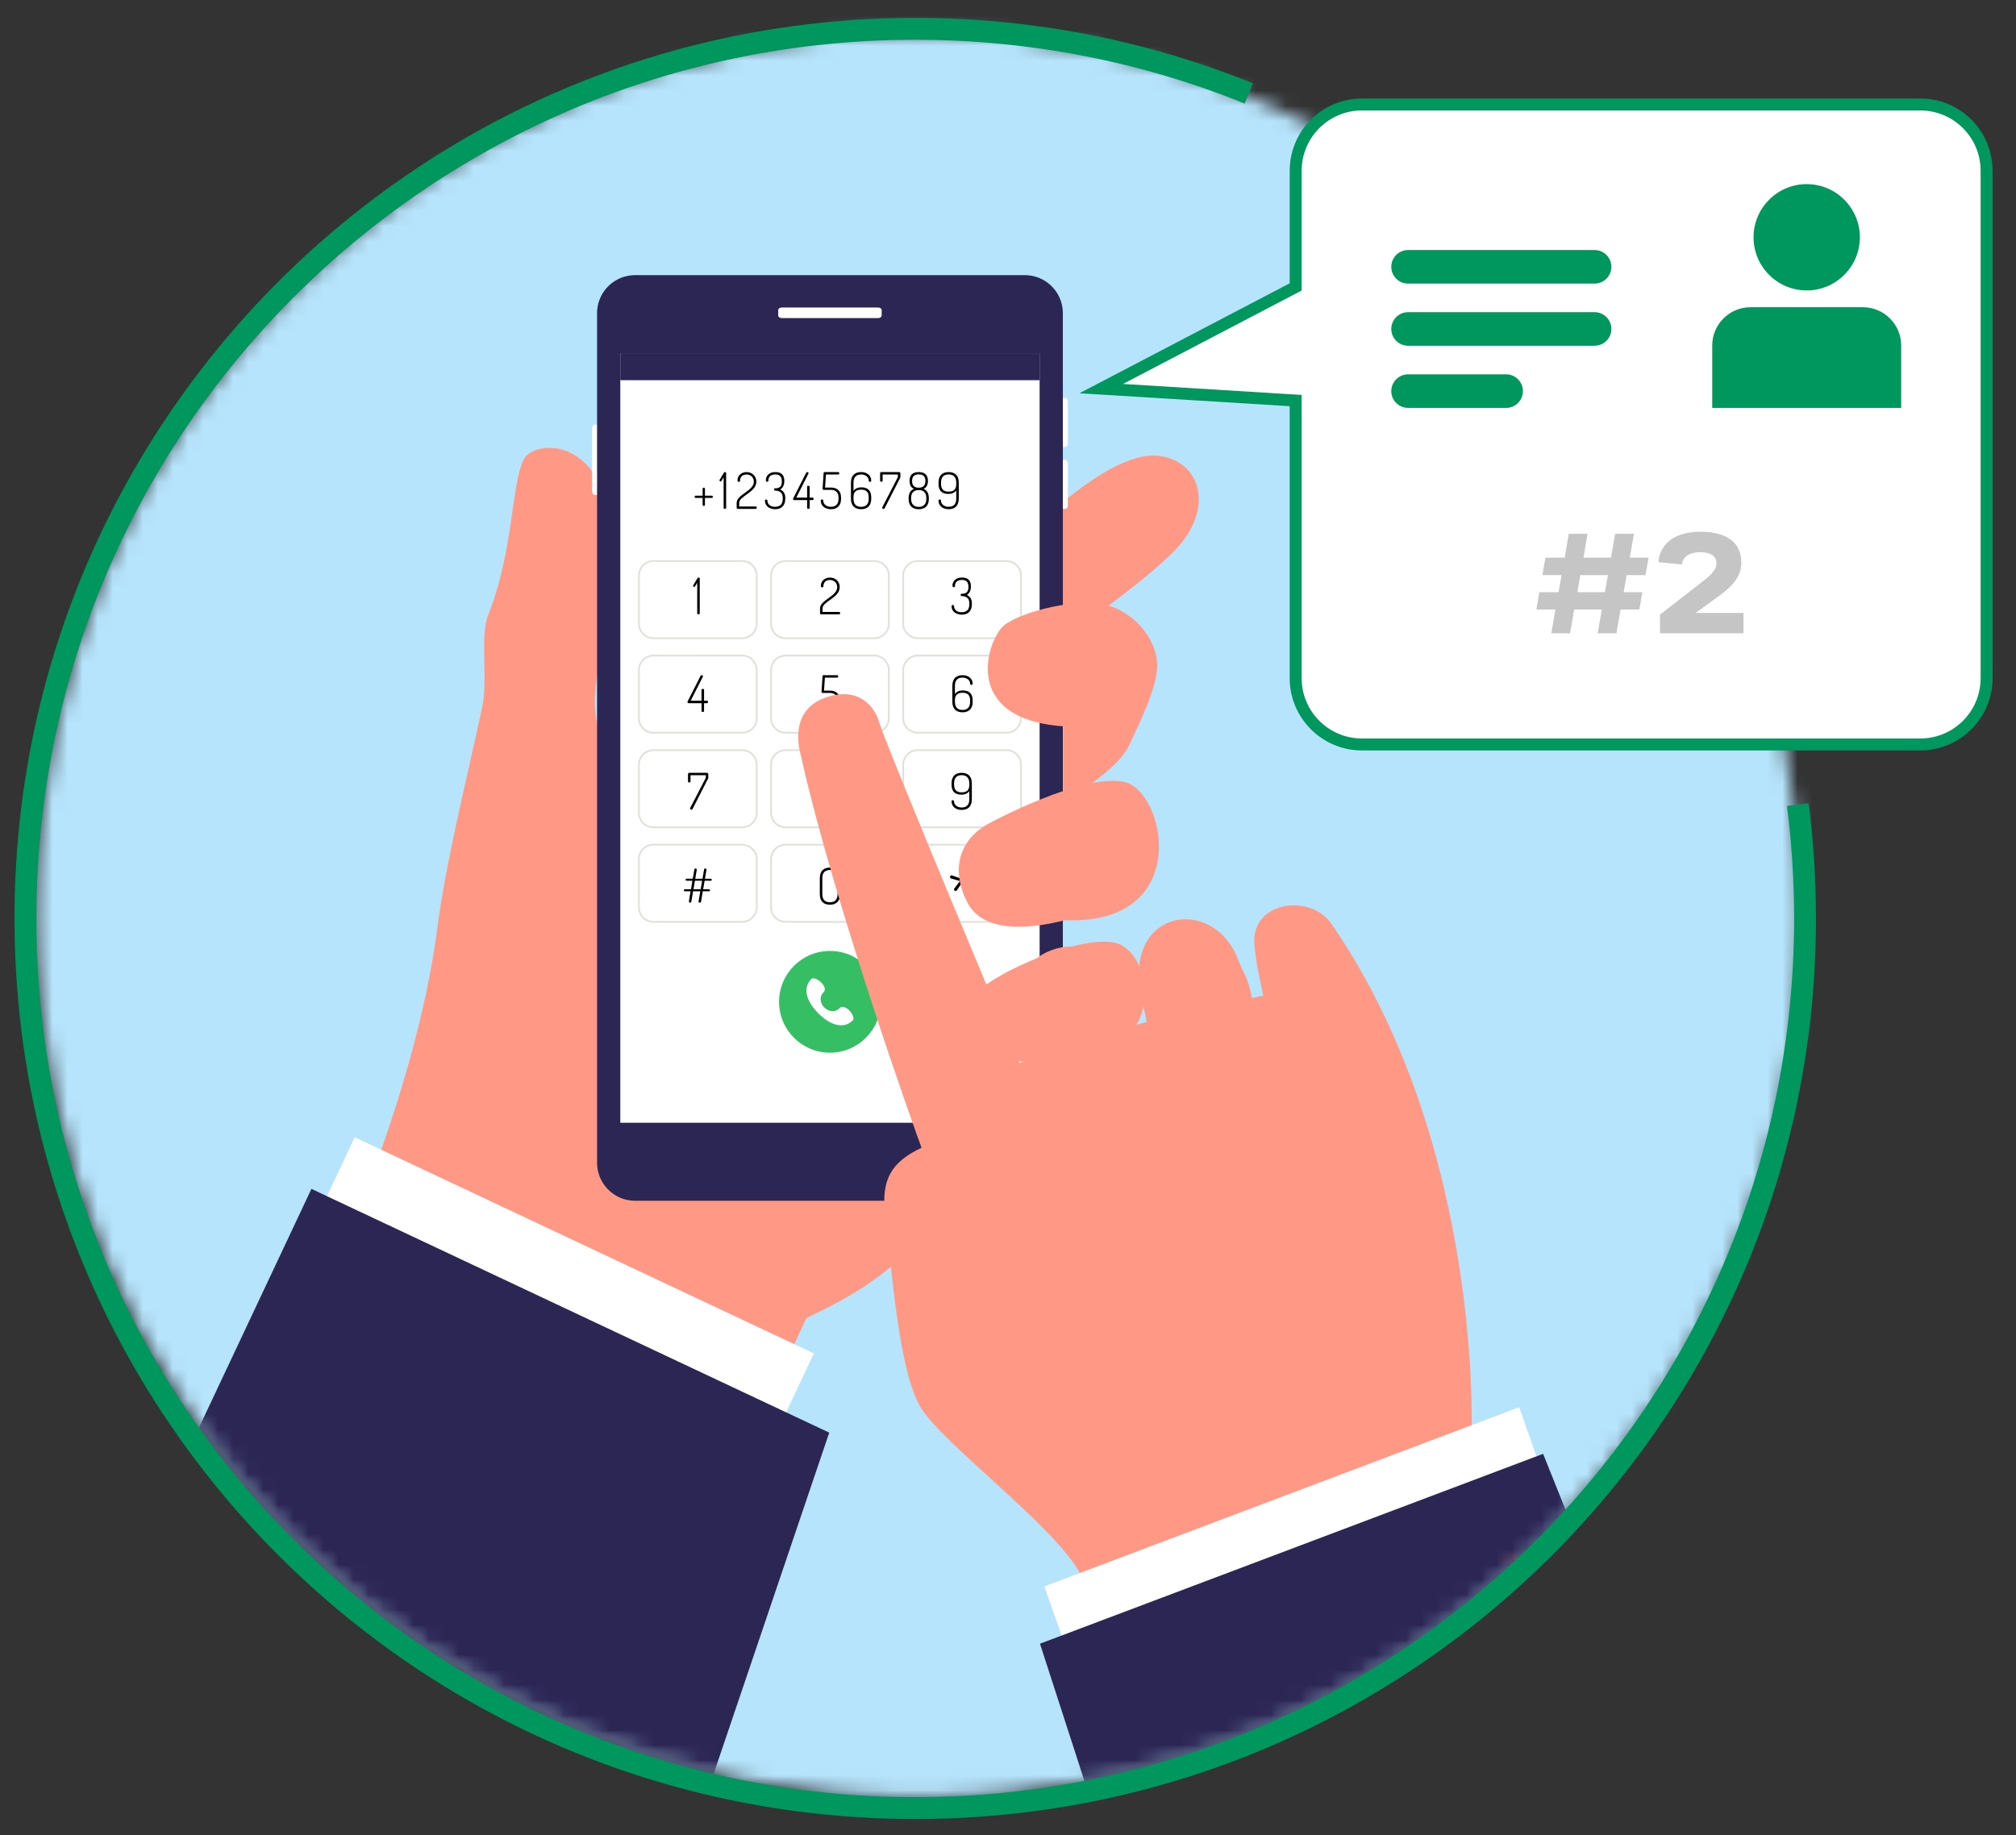
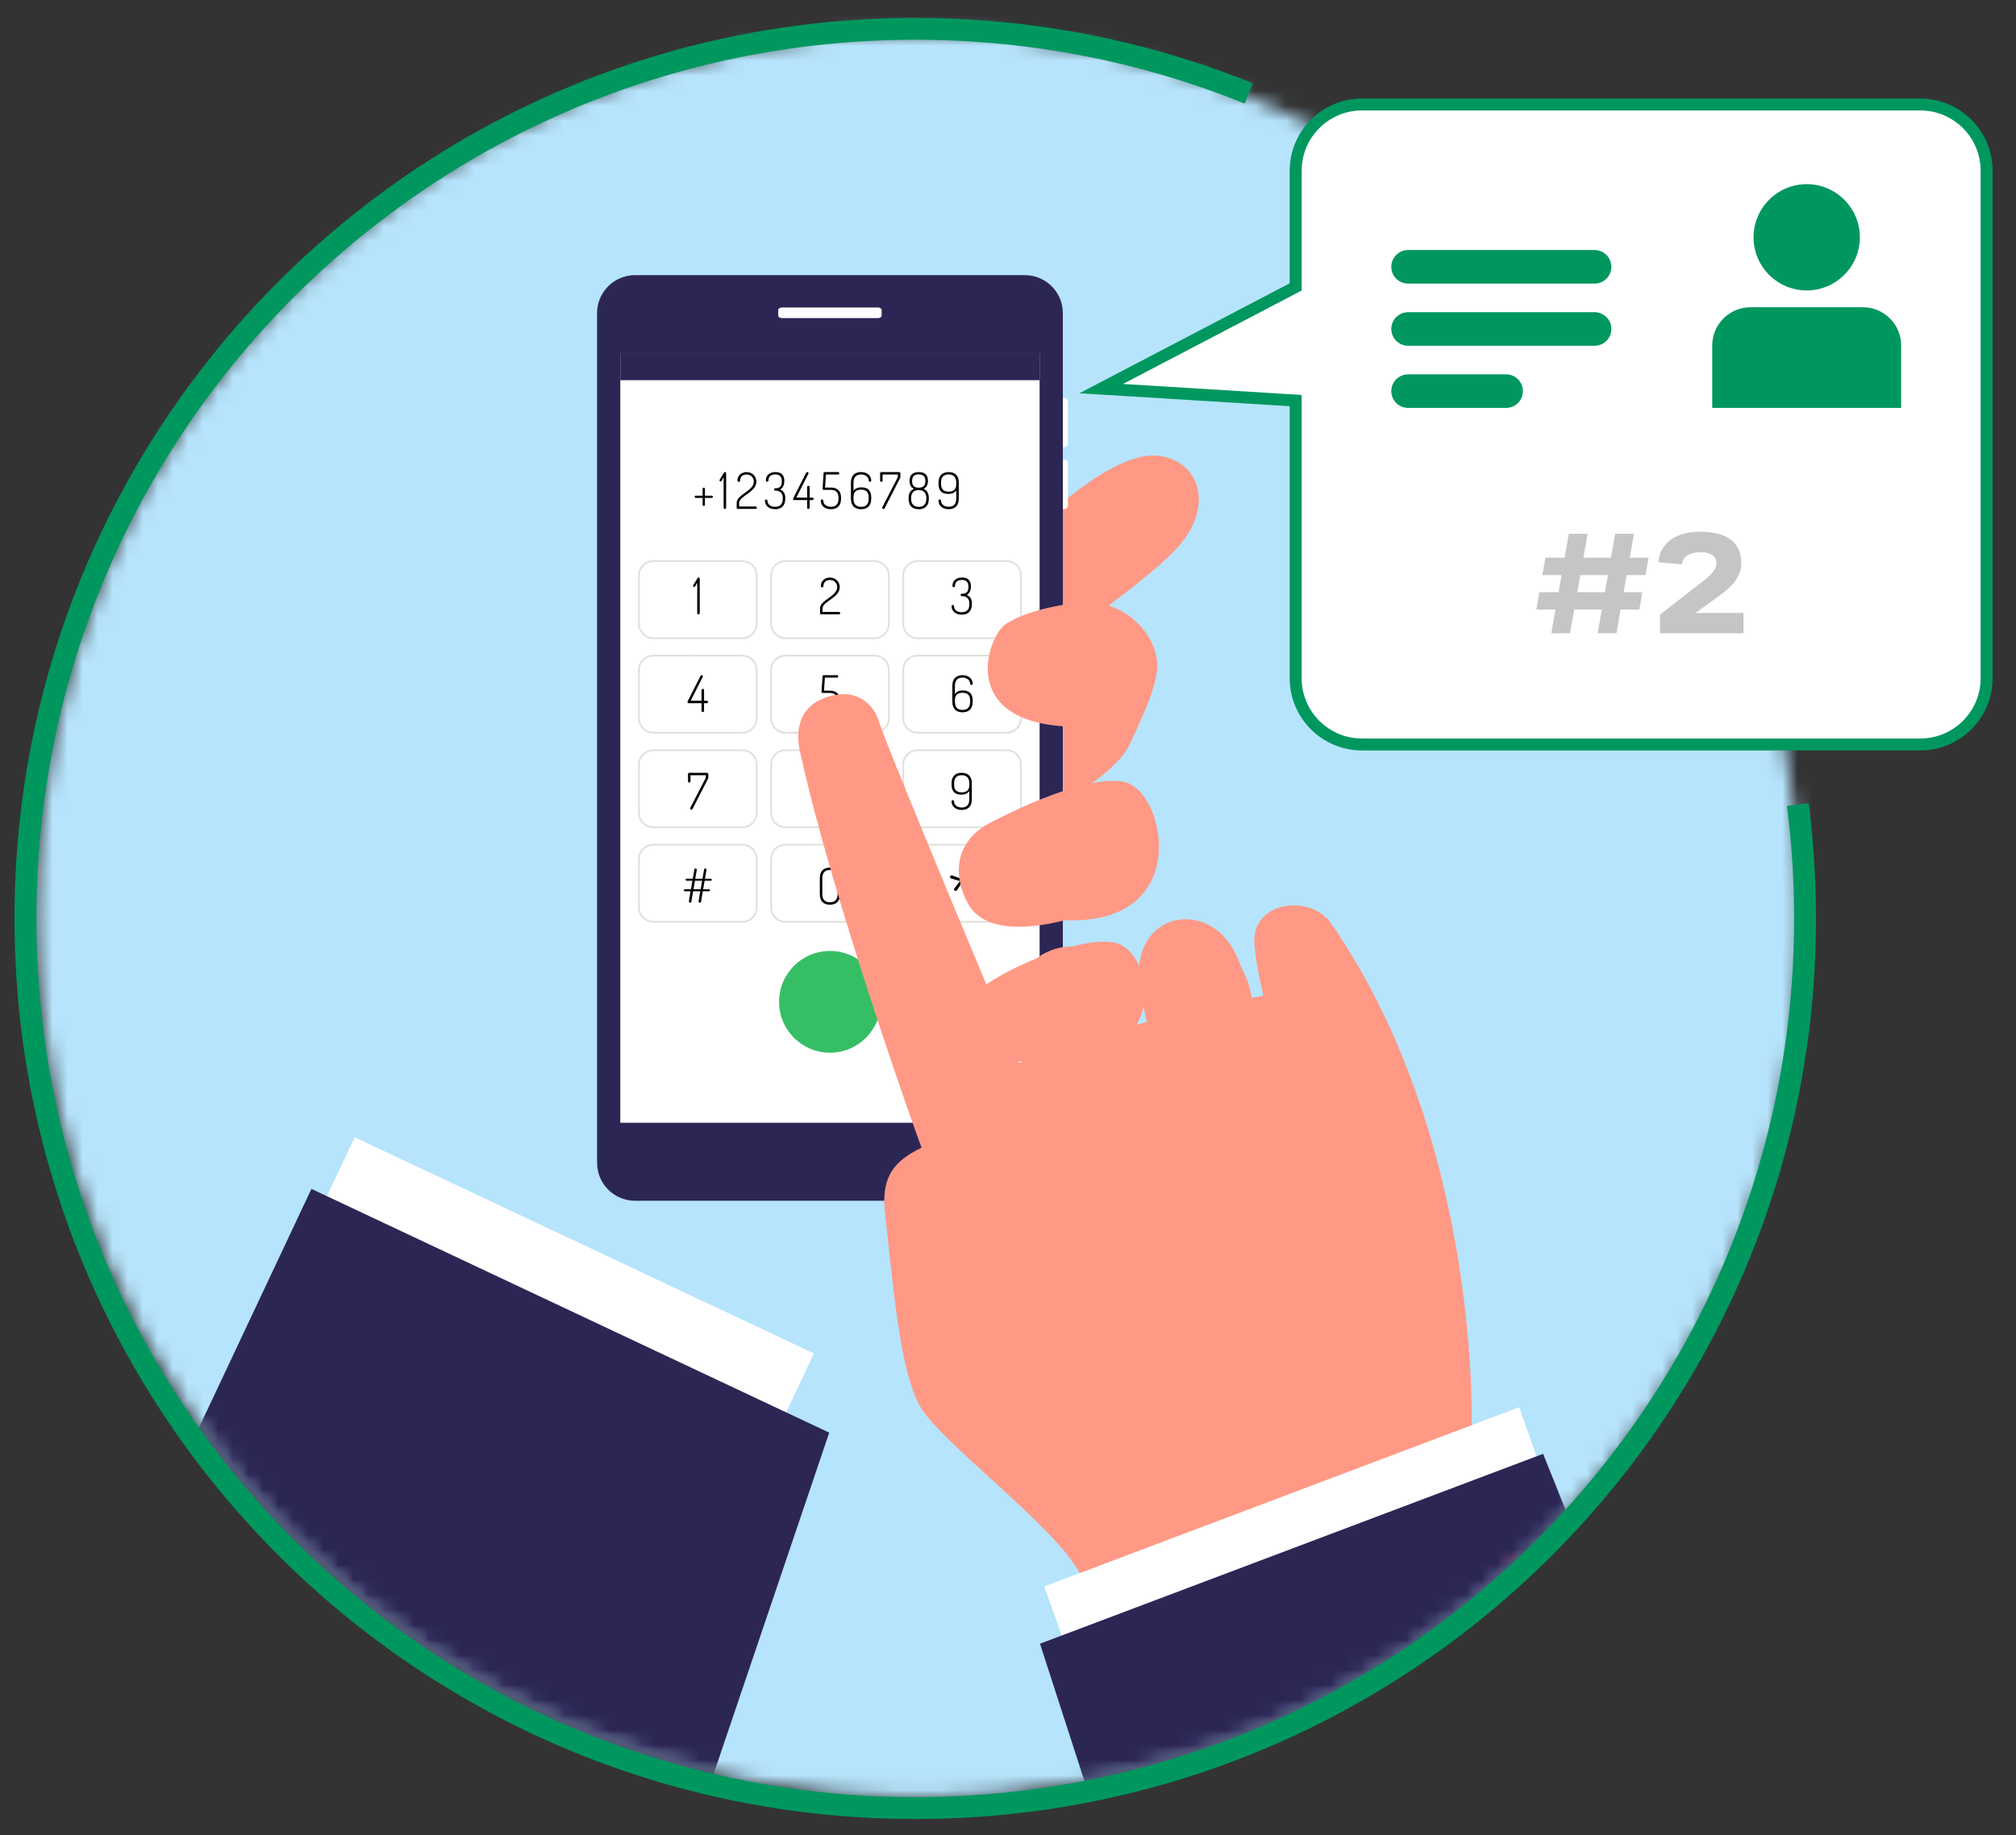
<svg xmlns="http://www.w3.org/2000/svg" xmlns:xlink="http://www.w3.org/1999/xlink" width="134" height="122" viewBox="0 0 134 122">
  <rect x="0" y="0" width="134" height="122" fill="#333333" stroke="none" />
  <defs>
    <path id="8odn1bmm8a" d="M.432 59.3c0 32.393 26.26 58.652 58.653 58.652s58.653-26.259 58.653-58.652S91.478.648 59.085.648.432 26.908.432 59.3" />
    <path id="voqjd5d6lc" d="M.432 59.3c0 32.393 26.26 58.652 58.653 58.652s58.653-26.259 58.653-58.652S91.478.648 59.085.648.432 26.908.432 59.3" />
    <path id="6e06flahbe" d="M.432 59.3c0 32.393 26.26 58.652 58.653 58.652s58.653-26.259 58.653-58.652S91.478.648 59.085.648.432 26.908.432 59.3z" />
    <path id="rwbogcbhwg" d="M.432 59.3c0 32.393 26.26 58.652 58.653 58.652s58.653-26.259 58.653-58.652S91.478.648 59.085.648.432 26.908.432 59.3" />
    <path id="422jf6t4ui" d="M.432 59.3c0 32.393 26.26 58.652 58.653 58.652s58.653-26.259 58.653-58.652S91.478.648 59.085.648.432 26.908.432 59.3" />
-     <path id="72cyemv27k" d="M.432 59.3c0 32.393 26.26 58.652 58.653 58.652s58.653-26.259 58.653-58.652S91.478.648 59.085.648.432 26.908.432 59.3" />
    <path id="d2iig5z89m" d="M.432 59.3c0 32.393 26.26 58.652 58.653 58.652s58.653-26.259 58.653-58.652S91.478.648 59.085.648.432 26.908.432 59.3" />
    <path id="2nduhs82mo" d="M.432 59.3c0 32.393 26.26 58.652 58.653 58.652s58.653-26.259 58.653-58.652S91.478.648 59.085.648.432 26.908.432 59.3z" />
  </defs>
  <g fill="none" fill-rule="evenodd">
    <g>
      <g>
        <g transform="translate(-298 -1800) translate(299.014 1801.527) translate(.97)">
          <g>
            <mask id="aittmovawb" fill="#fff">
              <use xlink:href="#8odn1bmm8a" />
            </mask>
            <path fill="#B6E4FC" d="M190.598 120.16c10.52-13.223 12.588-20.986-3.522-33.812-16.11-12.826-6.932-26.1-2.096-35.46 4.837-9.361 8.558-26.339-10.857-31.182-19.414-4.842-41.673 9.365-51.437-.45-9.765-9.816 10.023-39.066-11.301-35.789C90.06-13.256 66.328-30.514 47.733-31.91 29.137-33.306 19.367-4.648-12.19 15.201c-14.887 9.365-21.096-1.452-30.093 8.465-28.07 30.94 7.5 42.666-9.024 47.411-17.943 5.154-6.78 27.895 3.316 34.468 10.098 6.573 17.606 10.526 3.261 17.244-14.346 6.72-16.851 14.148-10.837 26.238 6.015 12.09 17.411 15.899 64.77 16.616 47.36.718 139.077-.802 164.096-7.682 25.02-6.88 6.78-24.58 17.3-37.802" mask="url(#aittmovawb)" />
          </g>
          <g>
            <mask id="wmmkmzfa7d" fill="#fff">
              <use xlink:href="#voqjd5d6lc" />
            </mask>
            <path fill="#FF9985" d="M75.02 28.775c-3.021-.364-7.832 4.396-7.832 4.396l.99 8.075s5.51-3.721 7.87-6.117c2.756-2.796 1.824-6.01-1.027-6.354" mask="url(#wmmkmzfa7d)" />
          </g>
          <g>
            <mask id="xk4o6wlgnf" fill="#fff">
              <use xlink:href="#6e06flahbe" />
            </mask>
-             <path fill="#FF9985" d="M62.866 43.004c-8.14 1.976-19.59 4.802-24.599 5.26-1.347-2.93-.49-4.64.248-10.03 1.492-10.894-4.893-10.82-5.7-9.193-.807 1.628-.67 6.098-2.343 10.302-.585 1.471.004 4.281-.41 6.178-1.207 5.542-2.418 10.35-2.978 14.655-1.461 11.215-7.128 23.237-7.128 23.237l26.186 14.484L51.618 86.1c5.918-2.809 8.414-5.002 13.835-15.159l-2.587-27.936z" mask="url(#xk4o6wlgnf)" />
          </g>
          <g>
            <mask id="bo4s7rhp0h" fill="#fff">
              <use xlink:href="#rwbogcbhwg" />
            </mask>
            <path fill="#FFF" d="M67.45 27.948v-2.772c0-.068.018-.13.048-.174.03-.044.071-.073.117-.073h1.216c.046 0 .088.029.117.073.03.045.048.106.048.174v2.772c0 .068-.018.129-.048.173-.03.045-.071.073-.117.073h-1.216c-.042 0-.08-.024-.11-.062-.034-.046-.055-.11-.055-.184" mask="url(#bo4s7rhp0h)" />
          </g>
          <g>
            <mask id="6m1ef9nk0j" fill="#fff">
              <use xlink:href="#422jf6t4ui" />
            </mask>
            <path fill="#FFF" d="M67.45 32.06v-2.772c0-.068.018-.13.048-.174.03-.045.071-.073.117-.073h1.216c.046 0 .088.028.117.073.03.045.048.106.048.174v2.772c0 .068-.018.129-.048.173-.03.045-.071.073-.117.073h-1.216c-.042 0-.08-.024-.11-.062-.034-.046-.055-.11-.055-.184" mask="url(#6m1ef9nk0j)" />
          </g>
          <g>
            <mask id="0al0w8c6rl" fill="#fff">
              <use xlink:href="#72cyemv27k" />
            </mask>
            <path fill="#FFF" d="M37.374 31.131v-4.179c0-.068.019-.129.049-.173.03-.045.07-.073.116-.073h1.217c.046 0 .087.028.116.073.03.044.049.105.049.173v4.179c0 .068-.019.13-.049.174-.029.044-.07.072-.116.072H37.54c-.041 0-.08-.024-.11-.062-.033-.045-.055-.11-.055-.184" mask="url(#0al0w8c6rl)" />
          </g>
          <g>
            <mask id="3fcfr3pf8n" fill="#fff">
              <use xlink:href="#d2iig5z89m" />
            </mask>
            <path fill="#2C2655" d="M40.228 16.765h25.907c.632 0 1.211.233 1.654.617.536.464.873 1.147.873 1.91v56.482c0 .772-.345 1.462-.891 1.926-.44.375-1.012.602-1.636.602H40.228c-.725 0-1.378-.305-1.839-.795-.427-.452-.687-1.062-.687-1.733V19.292c0-.614.219-1.177.582-1.614.464-.558 1.163-.913 1.944-.913" mask="url(#3fcfr3pf8n)" />
          </g>
          <mask id="0xv7wwu7sp" fill="#fff">
            <use xlink:href="#2nduhs82mo" />
          </mask>
          <path fill="#FFF" d="M39.247 73.116L67.117 73.116 67.117 21.952 39.247 21.952z" mask="url(#0xv7wwu7sp)" />
          <path fill="#000" d="M44.718 32.038v-.463h-.463c-.04 0-.067-.03-.067-.073s.028-.077.067-.077h.463v-.458c0-.037.033-.074.076-.074.048 0 .078.037.078.074v.458h.455c.037 0 .074.034.074.077s-.037.073-.074.073h-.455v.463c0 .04-.03.07-.078.07-.043 0-.076-.03-.076-.07M46.114 30.2l-.141.241c-.016.033-.04.043-.06.043-.044 0-.074-.037-.074-.077 0-.023.026-.07.04-.087l.248-.408c.017-.03.037-.054.08-.054.037 0 .074.02.074.07v2.304c0 .05-.043.074-.084.074-.044 0-.083-.024-.083-.074V30.2zM47.643 29.858c.385 0 .646.288.646.633 0 .72-1.141.948-1.141 1.416v.238h1.104c.034 0 .068.037.068.08 0 .04-.034.081-.068.081h-1.191c-.037 0-.08-.027-.08-.073v-.326c0-.559 1.141-.796 1.141-1.409 0-.228-.154-.479-.485-.479-.248 0-.433.14-.433.422 0 .033-.029.07-.09.07-.053 0-.077-.03-.077-.114 0-.304.258-.539.606-.539M50.044 31.63v-.065c0-.32-.198-.475-.505-.475-.05 0-.075-.04-.075-.076 0-.041.024-.078.07-.078.296 0 .45-.113.45-.456 0-.307-.131-.465-.436-.465-.385 0-.458.245-.458.393 0 .056-.027.093-.085.093-.06 0-.083-.027-.083-.114 0-.17.11-.529.636-.529.352 0 .59.157.59.586 0 .315-.127.496-.279.57.198.083.343.25.343.551v.064c0 .506-.302.697-.673.697-.46 0-.677-.295-.677-.54 0-.08.026-.103.077-.103.066 0 .087.037.087.08 0 .14.097.403.502.403.329 0 .516-.168.516-.537M51.664 31.72h-.86c-.048 0-.075-.033-.075-.074 0-.02.007-.037.014-.05l.85-1.68c.02-.041.054-.058.085-.058.036 0 .08.03.08.07 0 .013-.004.027-.01.04l-.804 1.588h.72v-.72c0-.047.044-.067.083-.067.044 0 .085.02.085.066v.72h.19c.05 0 .073.04.073.081 0 .044-.026.084-.073.084h-.19v.512c0 .05-.041.073-.085.073-.04 0-.083-.023-.083-.073v-.512zM53.247 30.886c.378 0 .673.184.673.677v.063c0 .509-.297.7-.676.7-.425 0-.673-.254-.673-.56 0-.063.036-.086.08-.086.054 0 .087.026.087.073 0 .262.228.412.506.412.318 0 .508-.17.508-.54v-.062c0-.355-.19-.523-.505-.523h-.458c-.084 0-.097-.03-.097-.067l.003-.06.064-.981c.003-.047.026-.074.063-.074h.914c.044 0 .064.04.064.08s-.02.081-.064.081h-.82l-.06.867h.391zM54.747 31.63c0 .368.187.539.506.539.318 0 .505-.171.505-.54v-.09c0-.372-.187-.513-.505-.513-.308 0-.506.131-.506.483v.12zm1.179-.095v.088c0 .512-.292.703-.673.703-.38 0-.677-.191-.677-.703V30.56c0-.512.298-.703.68-.703.428 0 .67.268.67.562 0 .06-.034.085-.078.085-.043 0-.09-.025-.09-.078 0-.247-.228-.408-.505-.408-.319 0-.506.17-.506.542v.55c.113-.165.304-.238.519-.238.372 0 .66.157.66.662zM57.864 30.193c0 .016-.007.04-.02.06l-1.031 2.016c-.014.023-.037.04-.06.04-.055 0-.101-.03-.101-.077 0-.01.006-.026.013-.044l1.031-1.998v-.172h-1.014v.413c0 .04-.04.073-.084.073-.047 0-.083-.034-.083-.073v-.499c0-.037.04-.075.08-.075h1.188c.034 0 .08.038.08.075v.261zM58.64 30.45c0 .316.164.446.442.446.277 0 .445-.13.445-.445s-.168-.44-.445-.44c-.278 0-.442.125-.442.44zm.947 1.136c0-.368-.19-.532-.505-.532s-.506.164-.506.532v.044c0 .368.195.542.509.542.315 0 .502-.178.502-.542v-.044zm.108-1.145c0 .291-.117.455-.292.532.211.087.352.278.352.623v.04c0 .499-.29.69-.673.69-.378 0-.673-.191-.673-.69v-.04c0-.345.14-.536.355-.623-.174-.077-.292-.241-.292-.532 0-.442.265-.583.61-.583.348 0 .613.14.613.583zM61.576 30.555c0-.369-.19-.54-.509-.54-.315 0-.502.171-.502.54v.09c0 .372.187.513.506.513.307 0 .505-.131.505-.483v-.12zm-1.179.094v-.088c0-.512.292-.703.67-.703.382 0 .677.191.677.703v1.062c0 .512-.295.703-.677.703-.429 0-.67-.268-.67-.562 0-.061.031-.085.078-.085.043 0 .087.024.087.078 0 .247.23.408.509.408.318 0 .505-.17.505-.542v-.55c-.113.165-.304.238-.523.238-.367 0-.656-.157-.656-.662z" mask="url(#0xv7wwu7sp)" />
          <path fill="#2C2655" d="M39.247 23.749L67.117 23.749 67.117 21.952 39.247 21.952z" mask="url(#0xv7wwu7sp)" />
          <path fill="#36BE65" d="M53.182 61.694c-1.868 0-3.382 1.514-3.382 3.382 0 1.867 1.514 3.382 3.382 3.382 1.867 0 3.382-1.515 3.382-3.382 0-1.868-1.515-3.382-3.382-3.382" mask="url(#0xv7wwu7sp)" />
-           <path fill="#FFF" d="M53.814 65.5c-.639.64-1.696-.418-1.057-1.057.368-.369-.57-1.125-.811-.885-.625.627-.294 1.526.466 2.287.76.76 1.66 1.092 2.287.466.24-.24-.503-1.192-.885-.81" mask="url(#0xv7wwu7sp)" />
          <path fill="#000" d="M44.359 37.211l-.14.241c-.017.033-.042.043-.06.043-.045 0-.075-.037-.075-.076 0-.024.027-.071.04-.088l.248-.408c.017-.03.037-.053.08-.053.038 0 .075.02.075.07v2.303c0 .05-.044.074-.085.074-.043 0-.083-.023-.083-.074v-2.032zM53.185 36.87c.385 0 .646.287.646.633 0 .719-1.141.947-1.141 1.416v.238h1.104c.034 0 .068.037.068.08 0 .04-.034.08-.068.08h-1.192c-.036 0-.08-.026-.08-.074v-.324c0-.56 1.142-.797 1.142-1.41 0-.227-.154-.479-.486-.479-.247 0-.432.141-.432.422 0 .033-.03.07-.09.07-.054 0-.077-.03-.077-.113 0-.305.258-.54.606-.54M62.447 38.64v-.063c0-.321-.198-.475-.505-.475-.05 0-.075-.04-.075-.077 0-.04.025-.077.071-.077.295 0 .45-.114.45-.456 0-.307-.132-.465-.436-.465-.385 0-.459.245-.459.392 0 .056-.027.093-.084.093-.06 0-.084-.027-.084-.113 0-.17.111-.53.637-.53.351 0 .589.158.589.586 0 .315-.127.497-.277.57.197.084.341.25.341.552v.064c0 .505-.302.696-.673.696-.46 0-.677-.295-.677-.539 0-.08.027-.104.077-.104.067 0 .087.037.087.08 0 .141.097.402.502.402.33 0 .516-.167.516-.535M44.645 45.222h-.86c-.047 0-.074-.033-.074-.074 0-.02.006-.037.013-.05l.85-1.68c.02-.041.055-.058.085-.058.037 0 .08.03.08.07 0 .013-.004.027-.01.04l-.804 1.588h.72v-.72c0-.047.044-.068.084-.068.043 0 .084.02.084.067v.72h.19c.05 0 .074.04.074.081 0 .044-.026.084-.074.084h-.19v.512c0 .05-.04.073-.084.073-.04 0-.084-.023-.084-.073v-.512zM53.177 44.388c.378 0 .673.184.673.677v.063c0 .509-.298.7-.676.7-.426 0-.674-.254-.674-.56 0-.063.038-.086.08-.086.055 0 .088.026.088.073 0 .262.228.412.506.412.318 0 .508-.17.508-.54v-.062c0-.355-.19-.523-.505-.523h-.459c-.083 0-.097-.03-.097-.067l.003-.06.064-.981c.003-.047.026-.074.064-.074h.914c.043 0 .064.04.064.08s-.02.081-.064.081h-.82l-.06.867h.39zM61.488 45.131c0 .369.187.54.505.54.319 0 .506-.171.506-.54v-.09c0-.372-.187-.513-.506-.513-.307 0-.505.131-.505.483v.12zm1.179-.094v.088c0 .512-.292.703-.674.703-.378 0-.676-.191-.676-.703v-1.062c0-.512.298-.703.68-.703.428 0 .67.268.67.562 0 .06-.034.085-.078.085-.043 0-.09-.025-.09-.078 0-.247-.228-.408-.506-.408-.318 0-.505.17-.505.542v.55c.113-.165.304-.238.519-.238.372 0 .66.157.66.662zM45.095 50.185c0 .017-.006.04-.02.06l-1.03 2.016c-.014.023-.037.04-.06.04-.055 0-.102-.03-.102-.077 0-.01.007-.026.014-.043l1.032-1.999v-.171h-1.016v.412c0 .04-.04.073-.083.073-.047 0-.084-.033-.084-.073v-.499c0-.036.04-.074.08-.074h1.189c.034 0 .08.038.08.074v.261zM52.74 50.443c0 .315.164.445.442.445.277 0 .445-.13.445-.445s-.168-.44-.445-.44c-.278 0-.442.125-.442.44zm.947 1.135c0-.368-.19-.532-.505-.532s-.506.164-.506.532v.044c0 .368.195.542.51.542.314 0 .501-.177.501-.542v-.044zm.108-1.145c0 .291-.117.455-.292.533.211.086.352.277.352.622v.04c0 .5-.29.69-.673.69-.378 0-.673-.19-.673-.69v-.04c0-.345.14-.536.355-.622-.174-.078-.292-.242-.292-.533 0-.442.265-.582.61-.582.348 0 .613.14.613.582zM62.444 50.547c0-.369-.191-.54-.51-.54-.314 0-.501.171-.501.54v.09c0 .372.187.513.506.513.307 0 .505-.131.505-.483v-.12zm-1.18.094v-.088c0-.511.293-.702.67-.702.383 0 .678.19.678.702v1.062c0 .512-.295.703-.677.703-.429 0-.67-.267-.67-.562 0-.061.03-.085.077-.085.044 0 .088.024.088.078 0 .247.23.408.509.408.318 0 .505-.17.505-.542v-.55c-.114.165-.305.239-.523.239-.368 0-.656-.158-.656-.663zM53.69 56.855c0-.372-.192-.543-.51-.543s-.506.171-.506.543v1.062c0 .37.188.542.506.542s.51-.171.51-.542v-1.062zm-1.182 1.062v-1.062c0-.512.29-.703.672-.703.379 0 .676.19.676.703v1.062c0 .511-.297.702-.676.702-.382 0-.672-.19-.672-.702zM44.11 57.592h.478l.096-.567h-.478l-.095.567zm.221-1.3l-.103.6h.481l.11-.637c.004-.026.034-.043.067-.043.058 0 .09.037.09.08l-.102.6h.378c.033 0 .078.027.078.066 0 .034-.03.067-.06.067h-.417l-.1.567h.379c.036 0 .08.027.08.07 0 .033-.03.063-.063.063h-.421l-.114.7c-.008.037-.044.058-.081.058-.048 0-.085-.028-.085-.08l.115-.678h-.477l-.119.697c-.006.043-.043.06-.072.06-.049 0-.089-.027-.089-.08l.11-.677h-.367c-.055 0-.077-.026-.077-.067 0-.036.026-.066.06-.066h.414l.091-.567h-.37c-.052 0-.078-.026-.078-.067 0-.036.026-.067.06-.067h.414l.11-.636c.004-.026.033-.043.066-.043.059 0 .092.037.092.08zM62.491 57.549c.009.014.014.032.014.05 0 .06-.055.105-.115.105-.018 0-.05-.009-.068-.036l-.357-.521-.357.525c-.019.023-.042.032-.065.032-.045 0-.118-.036-.118-.1 0-.023.008-.041.022-.06l.376-.498-.6-.175c-.04-.013-.06-.05-.06-.09 0-.056.042-.115.102-.115.005 0 .018 0 .027.008l.595.207-.023-.619c0-.064.05-.096.1-.096.051 0 .102.032.102.096l-.024.623.596-.21c.013-.005.027-.01.032-.01.055 0 .096.065.096.115 0 .04-.018.078-.064.091l-.596.17.385.508zM55.58 58.95v-.42h-.42c-.036 0-.06-.029-.06-.068 0-.039.024-.07.06-.07h.42v-.417c0-.033.03-.067.07-.067.043 0 .07.034.07.067v.417h.414c.034 0 .068.031.068.07 0 .04-.034.068-.068.068h-.414v.42c0 .036-.027.063-.07.063-.04 0-.07-.027-.07-.064" mask="url(#0xv7wwu7sp)" />
          <path fill="#E1E1DC" d="M48.254 58.792c0 .258-.111.505-.303.676-.166.149-.381.231-.604.231H41.45c-.224 0-.438-.082-.605-.23-.192-.172-.302-.419-.302-.677v-3.195c0-.243.094-.47.266-.641.17-.172.398-.266.64-.266h5.897c.242 0 .47.094.64.266.172.17.267.398.267.64v3.196zm-.907-4.222H41.45c-.275 0-.533.106-.726.3-.195.194-.302.452-.302.727v3.195c0 .292.125.571.343.766.188.17.432.262.685.262h5.896c.253 0 .496-.093.684-.262.219-.195.343-.474.343-.766v-3.195c0-.275-.107-.533-.3-.727-.195-.194-.453-.3-.727-.3zM57.036 58.792c0 .258-.11.505-.302.676-.166.149-.381.231-.604.231h-5.896c-.224 0-.439-.082-.604-.23-.193-.172-.303-.419-.303-.677v-3.195c0-.243.094-.47.266-.641.17-.172.398-.266.64-.266h5.897c.242 0 .47.094.64.266.172.17.266.398.266.64v3.196zm-.906-4.222h-5.896c-.275 0-.533.106-.727.3-.194.194-.301.452-.301.727v3.195c0 .292.125.571.343.766.188.17.432.262.685.262h5.896c.253 0 .496-.093.684-.262.219-.195.343-.474.343-.766v-3.195c0-.275-.107-.533-.3-.727-.195-.194-.453-.3-.727-.3zM65.82 58.792c0 .258-.111.505-.303.676-.166.149-.381.231-.604.231h-5.896c-.224 0-.439-.082-.605-.23-.192-.172-.302-.419-.302-.677v-3.195c0-.243.094-.47.266-.641.17-.172.398-.266.64-.266h5.897c.242 0 .47.094.64.266.172.17.266.398.266.64v3.196zm-.907-4.222h-5.896c-.275 0-.533.106-.726.3-.195.194-.302.452-.302.727v3.195c0 .292.125.571.343.766.188.17.432.262.685.262h5.896c.253 0 .496-.093.684-.262.219-.195.343-.474.343-.766v-3.195c0-.275-.107-.533-.3-.727-.195-.194-.453-.3-.727-.3zM48.254 52.507c0 .257-.111.504-.303.675-.166.15-.381.231-.604.231H41.45c-.224 0-.438-.081-.605-.23-.192-.172-.302-.419-.302-.676V49.31c0-.243.094-.47.266-.641.17-.17.398-.266.64-.266h5.897c.242 0 .47.095.64.266.172.171.267.398.267.64v3.197zm-.907-4.223H41.45c-.275 0-.533.107-.726.3-.195.194-.302.452-.302.727v3.196c0 .291.125.57.343.766.188.168.432.261.685.261h5.896c.253 0 .496-.093.684-.261.219-.195.343-.475.343-.766V49.31c0-.275-.107-.533-.3-.726-.195-.194-.453-.301-.727-.301zM57.036 52.507c0 .257-.11.504-.302.675-.166.15-.381.231-.604.231h-5.896c-.224 0-.439-.081-.604-.23-.193-.172-.303-.419-.303-.676V49.31c0-.243.094-.47.266-.641.17-.17.398-.266.64-.266h5.897c.242 0 .47.095.64.266.172.17.266.398.266.64v3.197zm-.906-4.223h-5.896c-.275 0-.533.107-.727.3-.194.194-.301.452-.301.727v3.196c0 .291.125.57.343.766.188.168.432.261.685.261h5.896c.253 0 .496-.093.684-.261.219-.195.343-.475.343-.766V49.31c0-.275-.107-.533-.3-.726-.195-.194-.453-.301-.727-.301zM65.82 52.507c0 .257-.111.504-.303.675-.166.15-.381.231-.604.231h-5.896c-.224 0-.439-.081-.605-.23-.192-.172-.302-.419-.302-.676V49.31c0-.243.094-.47.266-.641.17-.17.398-.266.64-.266h5.897c.242 0 .47.095.64.266.172.17.266.398.266.64v3.197zm-.907-4.223h-5.896c-.275 0-.533.107-.726.3-.195.194-.302.452-.302.727v3.196c0 .291.125.57.343.766.188.168.432.261.685.261h5.896c.253 0 .496-.093.684-.261.219-.195.343-.475.343-.766V49.31c0-.275-.107-.533-.3-.726-.195-.194-.453-.301-.727-.301zM48.254 46.221c0 .258-.111.504-.303.676-.166.15-.381.23-.604.23H41.45c-.224 0-.438-.08-.605-.23-.192-.172-.302-.418-.302-.676v-3.196c0-.242.094-.47.266-.64.17-.172.398-.266.64-.266h5.897c.242 0 .47.094.64.265.172.172.267.399.267.641v3.196zm-.907-4.223H41.45c-.275 0-.533.107-.726.301-.195.194-.302.452-.302.726v3.196c0 .292.125.571.343.766.188.169.432.262.685.262h5.896c.253 0 .496-.093.684-.262.219-.195.343-.474.343-.766v-3.196c0-.274-.107-.532-.3-.726-.195-.194-.453-.3-.727-.3zM57.036 46.221c0 .258-.11.504-.302.676-.166.15-.381.23-.604.23h-5.896c-.224 0-.439-.08-.604-.23-.193-.172-.303-.418-.303-.676v-3.196c0-.242.094-.47.266-.64.17-.172.398-.266.64-.266h5.897c.242 0 .47.094.64.265.172.171.266.399.266.641v3.196zm-.906-4.223h-5.896c-.275 0-.533.107-.727.301-.194.194-.301.452-.301.726v3.196c0 .292.125.571.343.766.188.169.432.262.685.262h5.896c.253 0 .496-.093.684-.262.219-.195.343-.474.343-.766v-3.196c0-.274-.107-.532-.3-.726-.195-.194-.453-.3-.727-.3zM65.82 46.221c0 .258-.111.504-.303.676-.166.15-.381.23-.604.23h-5.896c-.224 0-.439-.08-.605-.23-.192-.172-.302-.418-.302-.676v-3.196c0-.242.094-.47.266-.64.17-.172.398-.266.64-.266h5.897c.242 0 .47.094.64.265.172.171.266.399.266.641v3.196zm-.907-4.223h-5.896c-.275 0-.533.107-.726.301-.195.194-.302.452-.302.726v3.196c0 .292.125.571.343.766.188.169.432.262.685.262h5.896c.253 0 .496-.093.684-.262.219-.195.343-.474.343-.766v-3.196c0-.274-.107-.532-.3-.726-.195-.194-.453-.3-.727-.3zM48.254 39.935c0 .258-.111.505-.303.676-.166.149-.381.231-.604.231H41.45c-.224 0-.438-.082-.605-.23-.192-.172-.302-.419-.302-.677V36.74c0-.243.094-.47.266-.641.17-.172.398-.266.64-.266h5.897c.242 0 .47.094.64.266.172.171.267.398.267.64v3.196zm-.907-4.222H41.45c-.275 0-.533.107-.726.3-.195.194-.302.452-.302.727v3.195c0 .292.125.572.343.766.188.17.432.262.685.262h5.896c.253 0 .496-.093.684-.262.219-.194.343-.474.343-.766V36.74c0-.275-.107-.533-.3-.727-.195-.193-.453-.3-.727-.3zM57.036 39.935c0 .258-.11.505-.302.676-.166.149-.381.231-.604.231h-5.896c-.224 0-.439-.082-.604-.23-.193-.172-.303-.419-.303-.677V36.74c0-.243.094-.47.266-.641.17-.172.398-.266.64-.266h5.897c.242 0 .47.094.64.266.172.17.266.398.266.64v3.196zm-.906-4.222h-5.896c-.275 0-.533.107-.727.3-.194.194-.301.452-.301.727v3.195c0 .292.125.572.343.766.188.17.432.262.685.262h5.896c.253 0 .496-.093.684-.262.219-.194.343-.474.343-.766V36.74c0-.275-.107-.533-.3-.727-.195-.193-.453-.3-.727-.3zM65.82 39.935c0 .258-.111.505-.303.676-.166.149-.381.231-.604.231h-5.896c-.224 0-.439-.082-.605-.23-.192-.172-.302-.419-.302-.677V36.74c0-.243.094-.47.266-.641.17-.172.398-.266.64-.266h5.897c.242 0 .47.094.64.266.172.17.266.398.266.64v3.196zm-.18-3.922c-.195-.193-.453-.3-.727-.3h-5.896c-.275 0-.533.107-.726.3-.195.194-.302.452-.302.727v3.195c0 .292.125.572.343.766.188.17.432.262.685.262h5.896c.253 0 .496-.093.684-.262.219-.194.343-.474.343-.766V36.74c0-.275-.107-.533-.3-.727z" mask="url(#0xv7wwu7sp)" />
          <path fill="#FFF" d="M56.373 19.62H49.99c-.068 0-.13-.018-.174-.048-.044-.03-.073-.07-.073-.116v-.373c0-.047.029-.088.073-.118s.106-.048.174-.048h6.382c.068 0 .129.018.173.048.045.03.073.071.073.118v.373c0 .042-.024.08-.062.11-.046.033-.112.055-.184.055" mask="url(#0xv7wwu7sp)" />
          <path fill="#FF9985" d="M72.637 67.508c-1.865 1.034-6.716 1.96-8.296 1.352-1.58-.609-2.61-2.738-1.58-4.195 1.028-1.457 7.915-4.49 9.852-3.33 1.937 1.163 2.018 5.069.024 6.173M71.799 38.763c-1.943-.657-5.902.373-7.023 1.27-1.12.897-2.99 6.236 3.907 6.725v4.583l1.69-.641s2.112-1.404 2.696-2.672c.584-1.268 1.868-3.81 1.868-5.305 0-1.494-1.195-3.302-3.138-3.96" mask="url(#0xv7wwu7sp)" />
          <path fill="#FF9985" d="M68.793 59.65c-2.664.68-5.425.746-6.446-1.121-1.021-1.869-.879-4.14 1.513-5.37 0 0 6.184-3.328 8.913-2.695 2.728.632 4.567 9.538-3.98 9.186" mask="url(#0xv7wwu7sp)" />
          <path fill="#FFF" d="M52.114 88.451L47.75 97.72 17.228 83.348 21.592 74.08z" mask="url(#0xv7wwu7sp)" />
          <path fill="#2C2655" d="M53.134 93.717L41.747 127.338 9.38 127.496 9.38 97.339 18.716 77.511z" mask="url(#0xv7wwu7sp)" />
          <path fill="#FF9985" d="M86.707 60.169c-.017-.02-.033-.035-.05-.053-1.264-2.298-5.484-1.833-5.264 1.112.081 1.083.367 2.463.596 3.438-.254.05-.507.1-.759.152-.319-1.572-.479-1.408-.914-2.545-1.592-4.155-7.156-3.418-6.564 1.693.09.795.102.692.49 2.45-.315.082-.627.166-.938.25-.54-2.059-.432-1.642-.957-3.044-1.523-4.064-7.46-2.043-6.726 1.854.227 1.202-.053 1.099.695 3.444l-.554.222s-8.658-20.593-9.328-22.706c-.235-.854-1.292-2.436-3.633-1.553-2.095.791-1.8 2.903-1.558 3.784 2.17 9.813 7.755 25.43 8.029 26.11-2.029.96-2.692 2.13-2.423 4.426.468 3.986.927 10.383 2.34 12.799 1.4 2.398 8.916 7.915 10.599 11.047.23.492 1.658 3.847 3.42 8.011l25.665-8.981-3.05-8.209s.826-18.988-9.116-33.701" mask="url(#0xv7wwu7sp)" />
          <path fill="#FFF" d="M98.993 92.03L100.425 96.089 68.921 108.158 67.431 103.943z" mask="url(#0xv7wwu7sp)" />
          <path fill="#2C2655" d="M104.514 127.495L73.537 127.495 67.141 107.749 100.583 95.126 104.514 104.919z" mask="url(#0xv7wwu7sp)" />
        </g>
        <g>
          <g>
            <path fill="#FFF" d="M17.764 43.119h37.11c2.435 0 4.409-1.974 4.409-4.409V4.98c0-2.435-1.974-4.41-4.41-4.41H17.765c-2.434 0-4.408 1.975-4.408 4.41v7.72L.432 19.46l12.924.795V38.71c0 2.435 1.974 4.409 4.408 4.409" transform="translate(-298 -1800) translate(299.014 1801.527) translate(71.75 4.848)" />
            <path stroke="#00975F" stroke-width=".795" d="M17.764 43.119h37.11c2.435 0 4.409-1.974 4.409-4.409V4.98c0-2.435-1.974-4.41-4.41-4.41H17.765c-2.434 0-4.408 1.975-4.408 4.41v7.72L.432 19.46l12.924.795V38.71c0 2.435 1.974 4.409 4.408 4.409z" transform="translate(-298 -1800) translate(299.014 1801.527) translate(71.75 4.848)" />
            <path fill="#00975F" d="M47.325 12.934c1.948 0 3.533-1.585 3.533-3.533 0-1.949-1.585-3.534-3.533-3.534-1.95 0-3.533 1.585-3.533 3.534 0 1.948 1.584 3.533 3.533 3.533M53.604 16.596c0-1.406-1.14-2.545-2.546-2.545H43.59c-1.405 0-2.545 1.14-2.545 2.545v4.147h12.559v-4.147zM33.225 12.479H20.828c-.616 0-1.115-.5-1.115-1.115 0-.617.5-1.116 1.115-1.116h12.397c.617 0 1.116.499 1.116 1.116 0 .615-.499 1.115-1.116 1.115m0 4.132H20.828c-.616 0-1.115-.5-1.115-1.116 0-.616.5-1.115 1.115-1.115h12.397c.617 0 1.116.5 1.116 1.115 0 .617-.499 1.116-1.116 1.116m-5.88 4.132h-6.517c-.616 0-1.115-.499-1.115-1.116 0-.615.5-1.115 1.115-1.115h6.518c.616 0 1.115.5 1.115 1.115 0 .617-.5 1.116-1.115 1.116" transform="translate(-298 -1800) translate(299.014 1801.527) translate(71.75 4.848)" />
          </g>
          <g>
            <path stroke="#00975F" stroke-width="1.454" d="M81.992 4.685C75.145 1.915 67.662.39 59.822.39 27.157.389.677 26.869.677 59.533c0 32.665 26.48 59.144 59.145 59.144 32.665 0 59.143-26.479 59.143-59.144 0-2.564-.163-5.092-.48-7.57" transform="translate(-298 -1800) translate(299.014 1801.527)" />
            <path fill="#C5C5C5" d="M101.503 36.707h1.276l-.198 1.136h-1.277l-.198 1.153h1.267l-.275 1.578h1.248l.275-1.578h1.834l-.274 1.578h1.248l.274-1.578h1.248l.198-1.153h-1.239l.2-1.136h1.247l.208-1.161h-1.248l.274-1.588h-1.248l-.274 1.588h-1.834l.275-1.588h-1.248l-.275 1.588h-1.276l-.208 1.161zm2.524 0h1.834l-.198 1.136h-1.834l.198-1.136zm6.75-.708c.067-.558.559-.814 1.21-.814.644 0 1.088.218 1.088.738 0 .36-.246.68-.86 1.163l-2.893 2.25v1.238h5.548v-1.35h-3.185l1.541-1.117c.87-.624 1.502-1.277 1.502-2.212 0-1.352-.935-2.07-2.731-2.07-1.89 0-2.695.963-2.779 2.022l1.56.152z" transform="translate(-298 -1800) translate(299.014 1801.527)" />
          </g>
        </g>
      </g>
    </g>
  </g>
</svg>